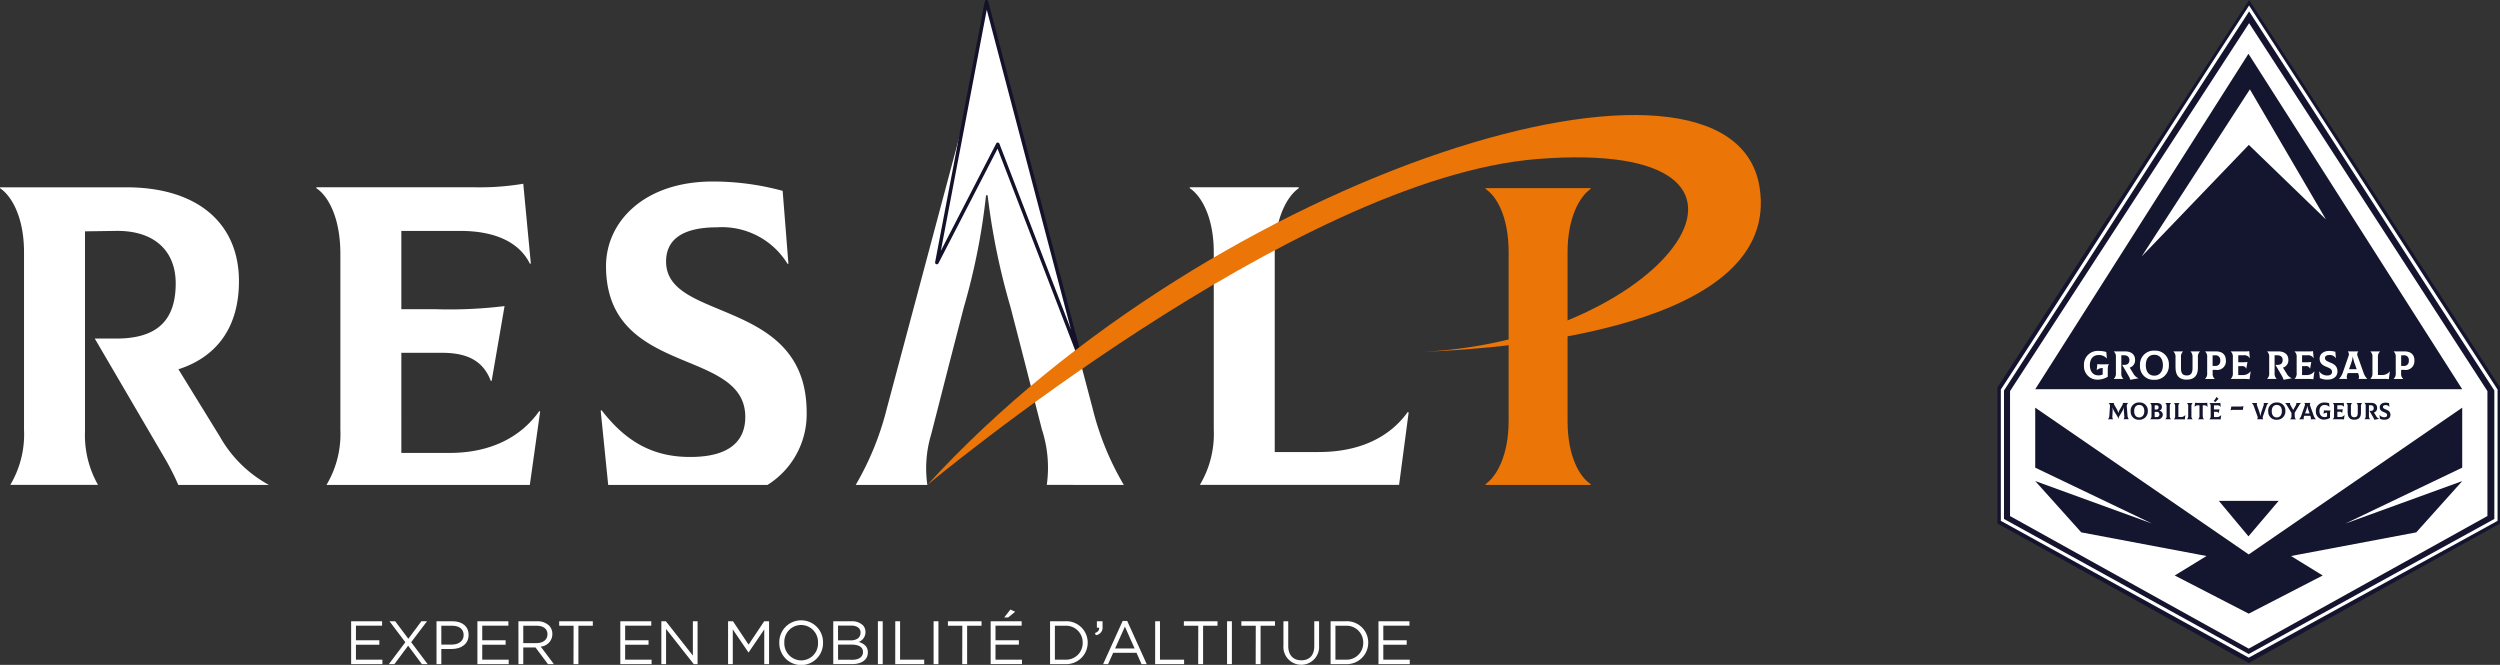
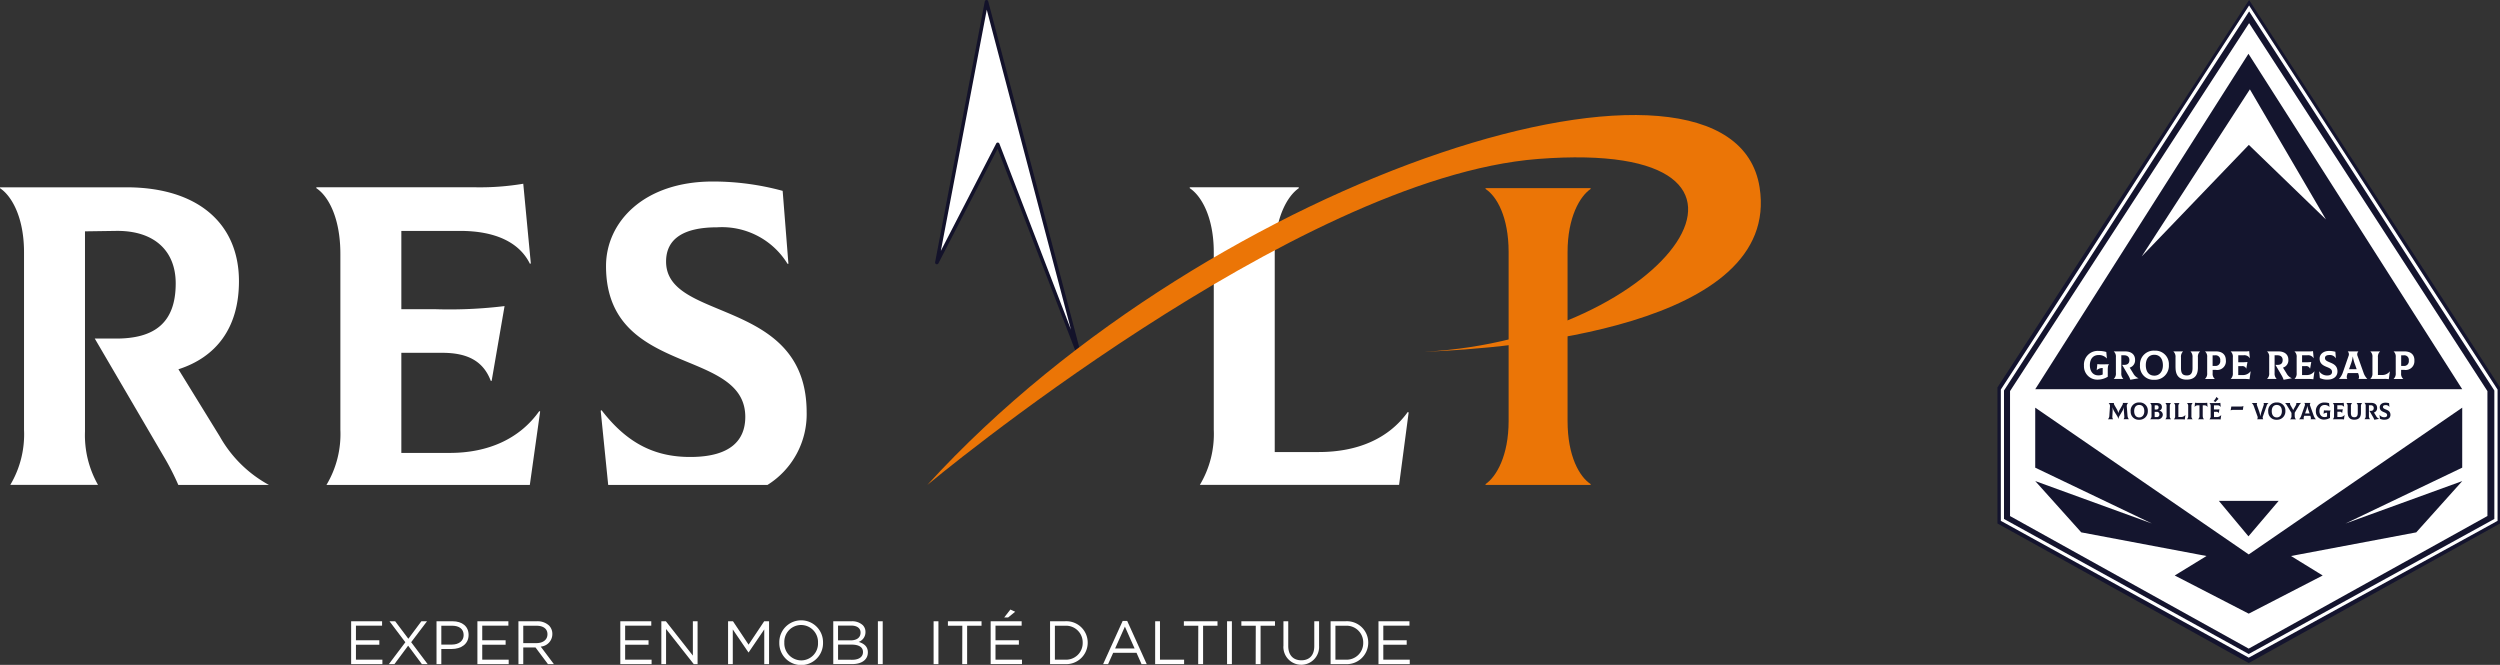
<svg xmlns="http://www.w3.org/2000/svg" data-name="Groupe 10946" width="260.162" height="69.188">
  <rect width="100%" height="100%" fill="#333333" stroke="none" />
  <defs>
    <clipPath id="a">
      <path data-name="Rectangle 6" fill="none" d="M0 0h52.298v69.001H0z" />
    </clipPath>
  </defs>
  <g data-name="Groupe 1" transform="translate(207.864)" clip-path="url(#a)">
    <path data-name="Tracé 35" d="M.655 40.504V54.09l25.492 14.161 25.5-14.161V40.504L26.182 1.203.655 40.504" fill="#fff" />
    <path data-name="Tracé 36" d="M26.146 68.999L0 54.475V40.31l.11-.163L26.188-.001 52.3 40.31v14.165zM1.31 53.704l24.836 13.795 24.843-13.8v-13l-24.8-38.29L1.31 40.699z" fill="#14142e" />
    <path data-name="Tracé 37" d="M26.121 5.597L3.931 40.504h44.436L26.121 5.597M15.012 26.684L26.269 9.296l7.917 13.541-8.027-7.76-11.147 11.607" fill="#14152e" />
    <path data-name="Tracé 38" d="M21.996 51.632l4.124 4.948 4.21-4.948z" fill="#14152e" />
    <path data-name="Tracé 39" d="M26.113 57.337l-5.168-6.2h10.446zm-3.071-5.213l3.079 3.689 3.142-3.689z" fill="#fff" />
    <path data-name="Tracé 40" d="M48.367 42.423L26.149 57.697 3.931 42.423v6.245l12.145 5.812-12.145-4.42 4.79 5.339 13.035 2.461-3.308 2.028 7.7 3.971 7.7-3.971-3.3-2.028 13.035-2.46 4.79-5.339-12.152 4.417 12.145-5.812z" fill="#14152e" />
    <path data-name="Tracé 41" d="M26.149 68.442l-.08-.045c-4.249-2.349-8.532-4.711-12.816-7.074S4.685 56.595.437 54.248l-.086-.047V40.539l.027-.042c4.256-6.521 8.62-13.3 12.841-19.862S21.793 7.306 26.047.788l.141-.22.14.22c4.245 6.525 8.618 13.3 12.854 19.87s8.6 13.326 12.836 19.84l.027.042v13.662zM.682 54.005c4.22 2.333 8.475 4.68 12.729 7.026s8.514 4.695 12.738 7.029l25.56-14.055V40.638c-4.229-6.5-8.592-13.261-12.805-19.8-4.185-6.486-8.512-13.193-12.714-19.651-4.209 6.449-8.519 13.148-12.69 19.63C9.286 27.361 4.928 34.129.682 40.638z" fill="#fff" />
    <path data-name="Tracé 42" d="M11.616 37.907v.009c-.095.062-.136.239-.136.61v.681a2.076 2.076 0 01-1.024.3 1.387 1.387 0 01-1.452-1.456 1.429 1.429 0 011.539-1.531 2.679 2.679 0 01.784.11l.062.672h-.008a1.087 1.087 0 00-.85-.355c-.577 0-.912.408-.912 1.056s.33 1.06.88 1.06a1.048 1.048 0 00.454-.091V38.3a.858.858 0 00-.615.22h-.009l.066-.631a3.157 3.157 0 00.5.025z" fill="#fff" />
    <path data-name="Tracé 43" d="M14.673 39.368l-.846.153a2.281 2.281 0 00-.21-.457l-.639-1.093h.2c.355 0 .55-.144.55-.511 0-.3-.2-.49-.55-.487h-.289v1.856a.763.763 0 00.207.594v.009h-.99v-.008a.726.726 0 00.22-.61v-1.646a.7.7 0 00-.22-.594v-.006h1.172c.66 0 1.043.33 1.043.871a.783.783 0 01-.561.817l.384.622a1.068 1.068 0 00.537.483" fill="#fff" />
    <path data-name="Tracé 44" d="M14.836 38.031a1.429 1.429 0 011.531-1.539 1.4 1.4 0 011.472 1.486 1.46 1.46 0 01-1.539 1.547 1.4 1.4 0 01-1.469-1.489m2.388-.016c0-.7-.339-1.1-.9-1.1s-.88.429-.88 1.072c0 .676.306 1.1.9 1.1.507 0 .88-.417.88-1.076" fill="#fff" />
    <path data-name="Tracé 45" d="M18.53 38.258v-1.069a.738.738 0 00-.22-.61v-.011h1v.009a.763.763 0 00-.21.61v1.114c0 .561.169.77.619.77.4 0 .582-.244.582-.77v-1.114a.785.785 0 00-.21-.61v-.009h.99v.009a.72.72 0 00-.22.61v1.069c0 .838-.388 1.25-1.184 1.25-.734 0-1.142-.408-1.142-1.25" fill="#fff" />
    <path data-name="Tracé 46" d="M23.773 37.503a.907.907 0 01-1.039.99h-.339v.342a.7.7 0 00.22.594v.009h-1.01v-.011a.739.739 0 00.22-.61v-1.65a.7.7 0 00-.22-.594v-.006h1.126c.66 0 1.039.339 1.039.932m-.586.029a.477.477 0 00-.55-.55h-.243v1.1h.243a.485.485 0 00.55-.55" fill="#fff" />
    <path data-name="Tracé 47" d="M26.349 38.649l-.115.821a2.741 2.741 0 00-.5-.033h-1.457v-.009a.739.739 0 00.22-.61V37.19a.72.72 0 00-.22-.61v-.009h1.481a2.426 2.426 0 00.44-.033l.07.739h-.009a.659.659 0 00-.648-.306h-.55v.726h.313a4.231 4.231 0 00.643-.029l-.12.693h-.009a.417.417 0 00-.45-.26h-.379v.928h.45a.966.966 0 00.829-.387z" fill="#fff" />
    <path data-name="Tracé 48" d="M30.626 39.368l-.846.153a2.279 2.279 0 00-.21-.457l-.639-1.093h.2c.355 0 .55-.144.55-.511 0-.3-.2-.49-.55-.487h-.289v1.856a.762.762 0 00.207.594v.009h-.99v-.008a.726.726 0 00.22-.61v-1.646a.7.7 0 00-.22-.594v-.006h1.172c.66 0 1.043.33 1.043.871a.783.783 0 01-.561.817l.384.622a1.069 1.069 0 00.537.483" fill="#fff" />
    <path data-name="Tracé 49" d="M32.988 38.649l-.115.821a2.741 2.741 0 00-.5-.033h-1.456v-.009a.738.738 0 00.22-.61V37.19a.72.72 0 00-.22-.61v-.009h1.481a2.427 2.427 0 00.44-.033l.07.739h-.009a.66.66 0 00-.648-.306h-.55v.726h.313a4.232 4.232 0 00.643-.029l-.12.693h-.009a.417.417 0 00-.45-.26h-.379v.928h.45a.966.966 0 00.829-.387z" fill="#fff" />
    <path data-name="Tracé 50" d="M33.549 39.334l-.07-.693h.009a.972.972 0 00.853.433c.33-.009.478-.148.478-.372 0-.285-.252-.393-.532-.507-.358-.148-.759-.318-.759-.891 0-.408.351-.784.99-.784a2.458 2.458 0 01.647.087l.054.676h-.009a.712.712 0 00-.652-.338c-.313 0-.474.11-.474.318 0 .24.231.33.5.445.367.153.8.33.8.953 0 .457-.339.833-1.006.841a1.7 1.7 0 01-.833-.165" fill="#fff" />
    <path data-name="Tracé 51" d="M38.495 39.427v.009h-.932v-.009c.07-.054.1-.22 0-.507l-.037-.1h-1.07l-.037.1c-.11.285-.066.454-.009.507v.009h-.866v-.009a1.767 1.767 0 00.4-.669l.59-1.7a.44.44 0 00-.075-.483v-.007h1.097v.009a.44.44 0 00-.075.483l.607 1.7a1.68 1.68 0 00.4.669m-1.745-1.448l-.153.44h.792l-.153-.44a4.115 4.115 0 01-.239-.862h-.016a3.88 3.88 0 01-.231.862" fill="#fff" />
    <path data-name="Tracé 52" d="M40.264 39.437h-1.46v-.01a.739.739 0 00.22-.61v-1.649a.7.7 0 00-.22-.594v-.006h1.01v.009a.739.739 0 00-.22.61v1.835h.408a.962.962 0 00.825-.372h.009l-.11.813a2.25 2.25 0 00-.457-.033" fill="#fff" />
    <path data-name="Tracé 53" d="M43.386 37.503a.907.907 0 01-1.039.99h-.339v.342a.7.7 0 00.22.594v.009h-1v-.011a.739.739 0 00.22-.61v-1.65a.7.7 0 00-.22-.594v-.006h1.126c.66 0 1.039.339 1.039.932m-.586.029a.477.477 0 00-.55-.55h-.243v1.1h.243a.485.485 0 00.55-.55" fill="#fff" />
    <path data-name="Tracé 54" d="M11.496 43.632a.538.538 0 00.147-.355l.064-.951a.44.44 0 00-.133-.387h.561c-.03.036-.024.11.04.22l.243.417a1.18 1.18 0 01.152.4h.01a1.519 1.519 0 01.181-.4l.24-.424c.062-.11.066-.179.036-.22h.566a.44.44 0 00-.142.387l.076.951a.6.6 0 00.145.355h-.561a.384.384 0 00.081-.3l-.04-.507a2 2 0 01.014-.421h-.011a1.842 1.842 0 01-.189.417l-.272.461a.731.731 0 00-.11.3h-.024a.769.769 0 00-.122-.295l-.291-.465a1.462 1.462 0 01-.177-.415h-.01a2.686 2.686 0 01.014.421l-.027.507a.4.4 0 00.081.3h-.54z" fill="#14152e" />
    <path data-name="Tracé 55" d="M13.859 42.801a.851.851 0 01.909-.917.831.831 0 01.88.88.868.868 0 01-.912.919.831.831 0 01-.873-.88m1.419-.01c0-.415-.2-.652-.534-.652s-.52.255-.52.638c0 .4.181.66.532.66.3 0 .522-.247.522-.64" fill="#14152e" />
    <path data-name="Tracé 56" d="M17.209 43.133a.508.508 0 01-.576.5h-.745a.451.451 0 00.145-.377v-.942a.44.44 0 00-.145-.375h.677c.367 0 .55.137.55.429a.366.366 0 01-.281.361v.008a.424.424 0 01.371.4m-.84-.959v.44h.177a.209.209 0 00.228-.235c0-.14-.084-.206-.228-.206zm.487.949a.246.246 0 00-.272-.269h-.22v.544h.22a.25.25 0 00.272-.275" fill="#14152e" />
    <path data-name="Tracé 57" d="M17.468 43.631a.44.44 0 00.133-.363V42.3a.429.429 0 00-.133-.363h.6a.44.44 0 00-.132.363v.968a.428.428 0 00.132.363h-.6z" fill="#14152e" />
    <path data-name="Tracé 58" d="M19.23 43.636h-.87a.44.44 0 00.132-.363v-.978a.419.419 0 00-.132-.353h.6a.44.44 0 00-.132.363v1.091h.242a.573.573 0 00.49-.22l-.064.483a1.32 1.32 0 00-.272-.02" fill="#14152e" />
    <path data-name="Tracé 59" d="M19.717 43.631a.44.44 0 00.133-.363V42.3a.429.429 0 00-.133-.363h.6a.44.44 0 00-.132.363v.968a.428.428 0 00.132.363h-.6z" fill="#14152e" />
    <path data-name="Tracé 60" d="M21.866 42.362a.368.368 0 00-.319-.181h-.184v1.069c0 .211.069.341.15.383h-.64a.44.44 0 00.15-.383v-1.07h-.186a.367.367 0 00-.319.181l.042-.449a2.517 2.517 0 00.335.02h.6a2.509 2.509 0 00.335-.02z" fill="#14152e" />
    <path data-name="Tracé 61" d="M23.29 43.169l-.068.488a1.629 1.629 0 00-.3-.02h-.865a.44.44 0 00.133-.363v-.968a.428.428 0 00-.133-.363h.88a1.427 1.427 0 00.259-.02l.042.44a.393.393 0 00-.385-.181h-.323v.431h.186a2.513 2.513 0 00.383-.018l-.071.412a.247.247 0 00-.267-.154h-.225v.55h.267a.574.574 0 00.493-.23zm-.6-1.336l-.2-.1a1.335 1.335 0 00.3-.427l.22.208a2.106 2.106 0 00-.321.323" fill="#14152e" />
    <path data-name="Tracé 62" d="M24.269 42.706l.067-.4h.99a.579.579 0 00.263-.053h.007l-.056.4h-.966a.664.664 0 00-.295.049z" fill="#14152e" />
    <path data-name="Tracé 63" d="M27.025 43.631a.33.33 0 00.022-.338l-.369-1.027a.725.725 0 00-.22-.33h.574a.259.259 0 00-.024.235l.22.622a2.953 2.953 0 01.128.5h.01a3.8 3.8 0 01.128-.5l.206-.616a.27.27 0 00-.012-.24h.524a.57.57 0 00-.206.307l-.367 1.049a.34.34 0 00.022.338h-.634z" fill="#14152e" />
    <path data-name="Tracé 64" d="M28.175 42.801a.851.851 0 01.909-.917.831.831 0 01.88.88.868.868 0 01-.912.919.831.831 0 01-.872-.88m1.419-.01c0-.415-.2-.652-.534-.652s-.52.255-.52.638c0 .4.181.66.532.66.3 0 .522-.247.522-.64" fill="#14152e" />
    <path data-name="Tracé 65" d="M31.596 41.933a1.01 1.01 0 00-.2.25l-.463.77v.3c0 .211.068.341.15.383h-.634a.44.44 0 00.15-.383v-.285l-.471-.777a1 1 0 00-.2-.25h.522a.353.353 0 00.056.25l.189.33a.8.8 0 01.076.159h.01a.855.855 0 01.078-.159l.186-.33a.338.338 0 00.054-.25z" fill="#14152e" />
    <path data-name="Tracé 66" d="M33.13 43.63h-.55c.042-.032.062-.132 0-.3l-.022-.058h-.632l-.022.058c-.064.169-.04.269 0 .3h-.515a1.049 1.049 0 00.238-.4l.351-1.009a.263.263 0 00-.044-.287h.65a.259.259 0 00-.044.287l.361 1.009a1 1 0 00.24.4m-1.037-.86l-.09.259h.471l-.09-.259a2.45 2.45 0 01-.142-.512h-.01a2.31 2.31 0 01-.137.512" fill="#14152e" />
    <path data-name="Tracé 67" d="M34.689 42.724c-.056.036-.081.142-.081.363v.4a1.233 1.233 0 01-.608.177.824.824 0 01-.863-.865.85.85 0 01.912-.909 1.582 1.582 0 01.465.066l.036.4a.646.646 0 00-.5-.211c-.343 0-.542.243-.542.628s.2.63.524.63a.623.623 0 00.269-.054v-.4a.509.509 0 00-.365.128l.04-.375a1.891 1.891 0 00.3.014z" fill="#14152e" />
    <path data-name="Tracé 68" d="M36.128 43.163l-.068.488a1.625 1.625 0 00-.3-.02h-.865a.44.44 0 00.132-.363V42.3a.428.428 0 00-.132-.363h.88a1.427 1.427 0 00.259-.02l.042.44a.391.391 0 00-.385-.181h-.323v.431h.186a2.521 2.521 0 00.383-.018l-.072.411a.247.247 0 00-.267-.154h-.225v.55h.267a.574.574 0 00.493-.23z" fill="#14152e" />
    <path data-name="Tracé 69" d="M36.442 42.935v-.634a.44.44 0 00-.133-.363h.6a.454.454 0 00-.125.363v.66c0 .33.1.459.368.459.237 0 .345-.145.345-.459v-.66a.467.467 0 00-.125-.363h.588a.428.428 0 00-.132.363v.634c0 .5-.23.742-.7.742-.44 0-.678-.243-.678-.742" fill="#14152e" />
    <path data-name="Tracé 70" d="M39.717 43.592l-.5.09a1.359 1.359 0 00-.125-.272l-.38-.65h.118c.211 0 .33-.086.33-.3 0-.179-.118-.291-.33-.289h-.172v1.1a.454.454 0 00.122.353h-.59a.431.431 0 00.132-.363v-.984a.419.419 0 00-.132-.353h.7c.393 0 .62.2.62.518a.465.465 0 01-.33.485l.228.371a.635.635 0 00.319.287" fill="#14152e" />
    <path data-name="Tracé 71" d="M39.801 43.574l-.042-.411a.577.577 0 00.507.257c.2 0 .285-.088.285-.22 0-.169-.15-.233-.317-.3-.213-.088-.451-.189-.451-.529 0-.243.208-.466.588-.466a1.458 1.458 0 01.385.052l.032.4a.423.423 0 00-.387-.2c-.187 0-.281.064-.281.189 0 .142.137.2.3.265.22.09.478.2.478.566 0 .272-.2.495-.6.5a1.01 1.01 0 01-.495-.1" fill="#14152e" />
  </g>
  <g data-name="Groupe 13841">
    <g data-name="Groupe 13822">
      <path data-name="Tracé 90877" d="M8.844 44.911V24.075l3.241-.047c3.982-.047 6.2 2.084 6.2 5.464 0 4.12-2.222 5.741-6.2 5.741H9.862l7.177 12.27a26.426 26.426 0 011.517 2.959h9.427a12.979 12.979 0 01-5.11-5.041l-4.306-6.992c3.889-1.251 6.3-4.26 6.3-9.167 0-6.02-4.306-9.77-11.714-9.77H0v.093c1.2.787 2.5 3.01 2.5 6.668v18.468a10.3 10.3 0 01-1.428 5.738H10.2a10.464 10.464 0 01-1.356-5.548" fill="#fff" />
      <path data-name="Tracé 90878" d="M56.21 42.827l-.092-.047c-1.991 2.824-5.233 4.352-9.307 4.352h-5.046V36.715h4.259c2.594 0 4.259.834 5.047 2.917h.093l1.343-7.779a47.429 47.429 0 01-7.228.324h-3.514v-8.148h6.114c3.611 0 6.158 1.157 7.269 3.426l.092-.046-.787-8.288a27.2 27.2 0 01-4.908.37H32.921v.093c1.2.787 2.5 3.01 2.5 6.853v18.288a10.306 10.306 0 01-1.448 5.738h21.163z" fill="#fff" />
      <path data-name="Tracé 90879" d="M83.944 42.92c0-6.945-4.907-8.982-9.029-10.7-3.01-1.25-5.6-2.315-5.6-5 0-2.361 1.805-3.565 5.324-3.565a8 8 0 017.315 3.8h.093l-.6-7.594a27.608 27.608 0 00-7.269-.972c-7.177 0-11.112 4.214-11.112 8.8 0 6.437 4.49 8.335 8.519 10 3.148 1.3 5.973 2.5 5.973 5.694 0 2.5-1.621 4.075-5.371 4.167-3.8.093-6.806-1.25-9.583-4.861l-.093.046.781 7.728h16.577a8.679 8.679 0 004.076-7.543" fill="#fff" />
      <path data-name="Tracé 90880" d="M146.591 42.921l-.092-.047c-1.991 2.779-5.233 4.167-9.26 4.167h-4.584v-20.6c0-3.8 1.343-6.066 2.5-6.853v-.097h-11.344v.093c1.2.787 2.5 3.01 2.5 6.667v18.47a10.31 10.31 0 01-1.448 5.738h20.732z" fill="#fff" />
-       <path data-name="Tracé 90881" d="M116.95 50.463a29.5 29.5 0 01-3.243-7.943l-6.067-22.99c-.868-3.293-3.121-5.693-2.337-6.64h-5.106l-7.913 29.631a30.207 30.207 0 01-3.235 7.943h7.456a12.2 12.2 0 01.4-5.271l1.867-7.3 1.528-5.914a67.633 67.633 0 002.311-11.661h.165a71.51 71.51 0 002.386 11.651l1.21 4.685v.006l.316 1.224 1.737 6.808a12.772 12.772 0 01.508 5.768z" fill="#fff" />
      <path data-name="Tracé 90882" d="M106.372 36.658v.006z" fill="#fff" />
      <path data-name="Tracé 90883" d="M112.186 36.754c.027-.023.056-.043.084-.064L102.661.184l-5.165 27.133 6.342-12.3 8.322 21.645z" fill="#fff" />
      <path data-name="Tracé 90884" d="M112.033 36.9a1.7 1.7 0 01.394-.324L102.838.137a.191.191 0 00-.184-.137.184.184 0 00-.174.149l-5.167 27.135a.184.184 0 00.121.208.181.181 0 00.223-.09l6.154-11.932 8.172 21.236zm-8.03-21.947a.186.186 0 00-.161-.118h-.009a.183.183 0 00-.163.1l-5.761 11.17 4.778-25.092 8.765 33.3z" fill="#13122a" />
      <path data-name="Tracé 90885" d="M148.346 36.603c8.685-.337 37.056-2.552 34.765-17.112-2.856-18.155-56.729-1.735-86.607 30.972 0 0 38.3-31.971 63.558-33.922 28.853-2.228 13.443 18.72-11.7 20.056" fill="#eb7506" />
      <path data-name="Tracé 90886" d="M154.595 50.375c1.111-.756 2.4-2.933 2.4-6.577V26.242c0-3.688-1.244-5.821-2.4-6.577v-.09h10.933v.09c-1.11.756-2.4 2.932-2.4 6.577v17.556c0 3.688 1.245 5.822 2.4 6.577v.089h-10.933z" fill="#eb7506" />
      <path data-name="Tracé 90887" d="M36.541 64.651h3.22v.458h-2.72v1.523h2.434v.459h-2.434v1.56h2.753v.459h-3.253z" fill="#fff" />
      <path data-name="Tracé 90888" d="M42.182 66.836l-1.65-2.185h.592l1.37 1.822 1.357-1.822h.587l-1.65 2.178 1.714 2.281h-.6l-1.428-1.918-1.427 1.919h-.58z" fill="#fff" />
      <path data-name="Tracé 90889" d="M45.426 64.651h1.669c1.007 0 1.669.535 1.669 1.414v.013c0 .962-.8 1.459-1.752 1.459h-1.086v1.574h-.5zm1.6 2.427c.739 0 1.223-.4 1.223-.982v-.012c0-.637-.478-.968-1.2-.968h-1.123v1.962z" fill="#fff" />
      <path data-name="Tracé 90890" d="M49.681 64.651h3.224v.458h-2.721v1.523h2.434v.459h-2.434v1.56h2.753v.459h-3.256z" fill="#fff" />
      <path data-name="Tracé 90891" d="M53.95 64.651h1.918a1.759 1.759 0 011.268.446 1.235 1.235 0 01.344.879v.012a1.305 1.305 0 01-1.211 1.3l1.37 1.822h-.618l-1.294-1.732h-1.274v1.733h-.5zm1.874 2.275c.669 0 1.147-.344 1.147-.918v-.012c0-.548-.42-.879-1.14-.879h-1.378v1.81z" fill="#fff" />
-       <path data-name="Tracé 90892" d="M59.691 65.116h-1.5v-.465h3.5v.465h-1.5v4h-.51z" fill="#fff" />
      <path data-name="Tracé 90893" d="M64.552 64.651h3.224v.458h-2.72v1.523h2.434v.459h-2.434v1.56h2.753v.459h-3.257z" fill="#fff" />
      <path data-name="Tracé 90894" d="M68.822 64.651h.472l2.809 3.574v-3.574h.491v4.46h-.4l-2.88-3.657v3.657h-.491z" fill="#fff" />
      <path data-name="Tracé 90895" d="M75.767 64.651h.51l1.624 2.434 1.625-2.434h.506v4.46h-.5v-3.61l-1.624 2.389h-.026l-1.625-2.389v3.61h-.491z" fill="#fff" />
      <path data-name="Tracé 90896" d="M81.099 66.894v-.013a2.275 2.275 0 114.549-.012v.012a2.275 2.275 0 11-4.549.013m4.027 0v-.013a1.773 1.773 0 00-1.759-1.841 1.752 1.752 0 00-1.746 1.829v.012a1.774 1.774 0 001.759 1.842 1.752 1.752 0 001.746-1.829" fill="#fff" />
      <path data-name="Tracé 90897" d="M86.713 64.651h1.9a1.635 1.635 0 011.166.4.988.988 0 01.286.713v.012a1.075 1.075 0 01-.708 1.025c.528.159.956.465.956 1.077v.012c0 .765-.644 1.217-1.619 1.217h-1.981zm1.815 1.988c.605 0 1.026-.274 1.026-.8v-.012c0-.44-.35-.727-.987-.727H87.21v1.536zm.179 2.02c.675 0 1.1-.3 1.1-.8v-.012c0-.484-.408-.765-1.185-.765h-1.408v1.574z" fill="#fff" />
      <path data-name="Rectangle 6471" fill="#fff" d="M91.357 64.651h.503v4.46h-.503z" />
-       <path data-name="Tracé 90898" d="M93.166 64.651h.5v4h2.51v.465h-3.014z" fill="#fff" />
      <path data-name="Rectangle 6472" fill="#fff" d="M97.155 64.651h.503v4.46h-.503z" />
      <path data-name="Tracé 90899" d="M100.144 65.116h-1.5v-.465h3.5v.465h-1.5v4h-.51z" fill="#fff" />
      <path data-name="Tracé 90900" d="M103.093 64.649h3.225v.458h-2.721v1.523h2.433v.459h-2.433v1.56h2.756v.459h-3.26zm2.052-1.217l.5.229-.732.593h-.408z" fill="#fff" />
      <path data-name="Tracé 90901" d="M109.274 64.651h1.548a2.223 2.223 0 012.37 2.217v.013a2.233 2.233 0 01-2.37 2.229h-1.548zm1.548 3.995a1.726 1.726 0 001.848-1.751v-.012a1.735 1.735 0 00-1.848-1.765h-1.045v3.529z" fill="#fff" />
-       <path data-name="Tracé 90902" d="M113.95 65.874c.319-.115.453-.281.427-.554h-.229v-.669h.588v.573a.783.783 0 01-.708.873z" fill="#fff" />
      <path data-name="Tracé 90903" d="M116.83 64.619h.472l2.032 4.492h-.541l-.522-1.178h-2.428l-.529 1.178h-.517zm1.242 2.861l-1.009-2.272-1.02 2.275z" fill="#fff" />
      <path data-name="Tracé 90904" d="M120.213 64.651h.5v4h2.51v.465h-3.014z" fill="#fff" />
      <path data-name="Tracé 90905" d="M124.699 65.116h-1.5v-.465h3.5v.465h-1.5v4h-.51z" fill="#fff" />
      <path data-name="Rectangle 6473" fill="#fff" d="M127.693 64.651h.503v4.46h-.503z" />
      <path data-name="Tracé 90906" d="M130.682 65.116h-1.5v-.465h3.5v.465h-1.5v4h-.51z" fill="#fff" />
      <path data-name="Tracé 90907" d="M133.561 67.245v-2.594h.5v2.561c0 .963.51 1.5 1.364 1.5.822 0 1.345-.5 1.345-1.472v-2.589h.5v2.555a1.86 1.86 0 11-3.715.038" fill="#fff" />
      <path data-name="Tracé 90908" d="M138.468 64.651h1.548a2.223 2.223 0 012.37 2.217v.013a2.233 2.233 0 01-2.37 2.229h-1.548zm1.548 3.995a1.726 1.726 0 001.848-1.751v-.012a1.735 1.735 0 00-1.848-1.765h-1.045v3.529z" fill="#fff" />
      <path data-name="Tracé 90909" d="M143.451 64.651h3.224v.458h-2.721v1.523h2.434v.459h-2.434v1.56h2.752v.459h-3.255z" fill="#fff" />
    </g>
  </g>
</svg>